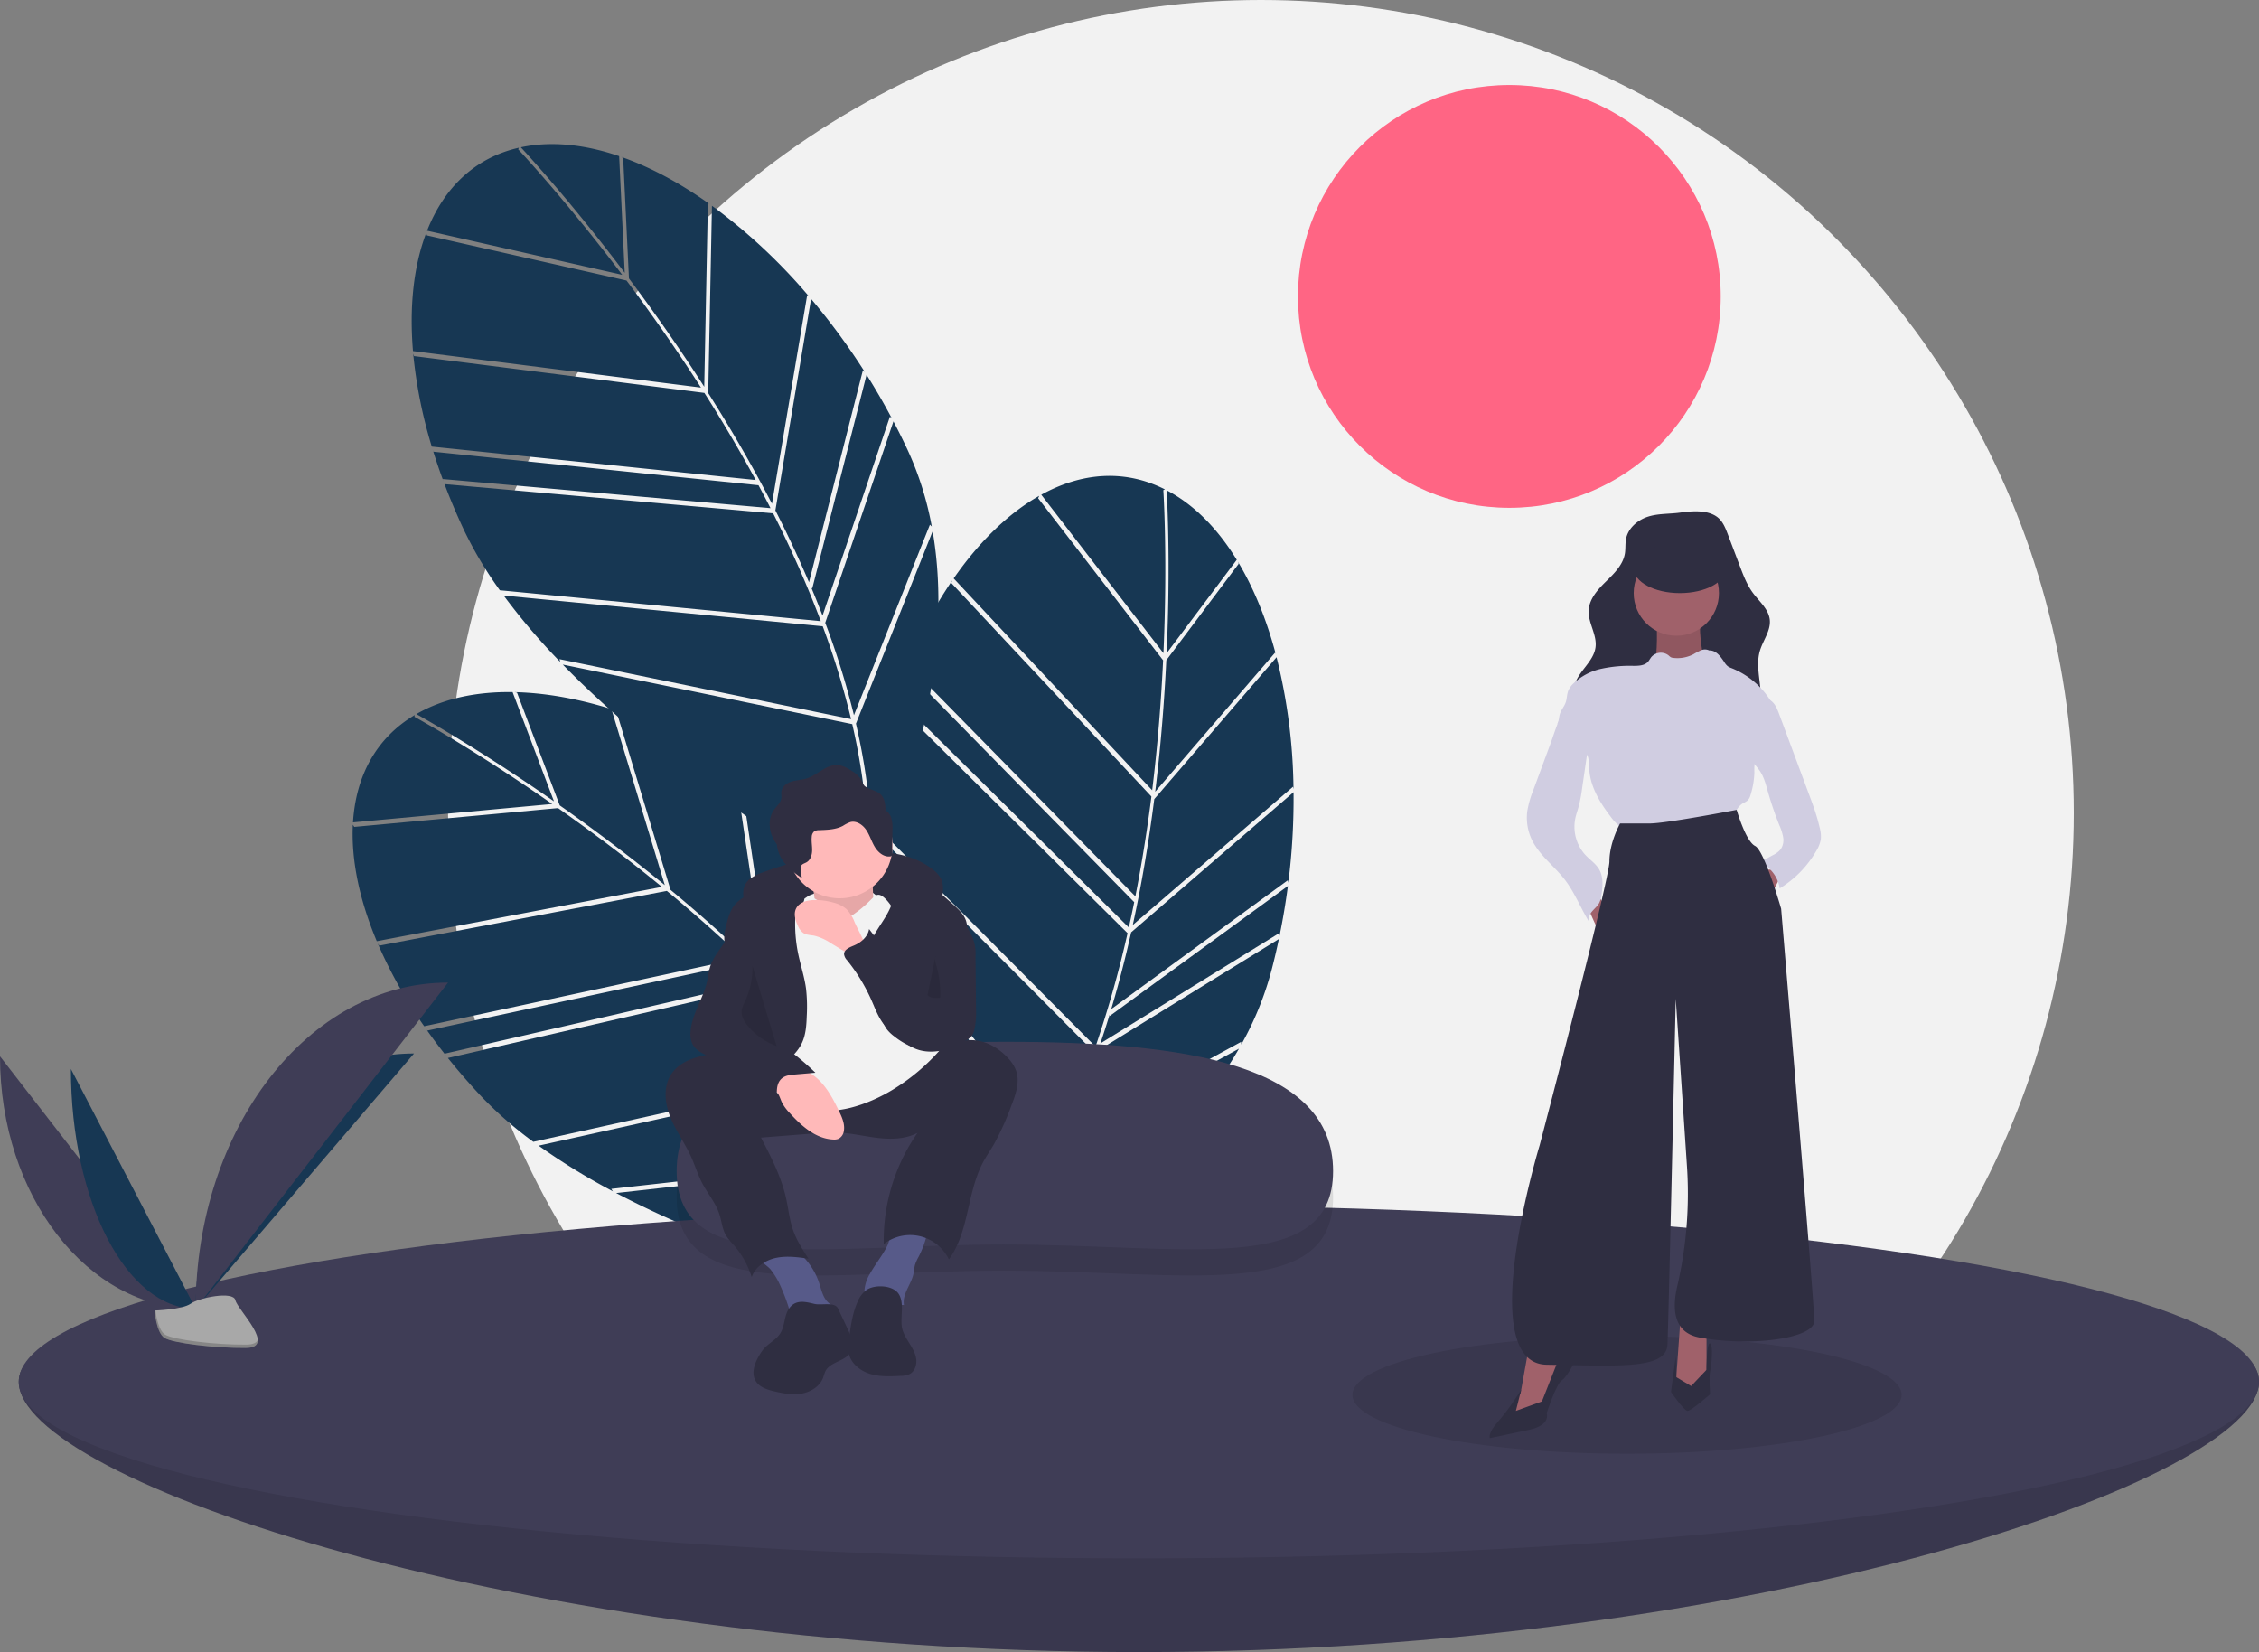
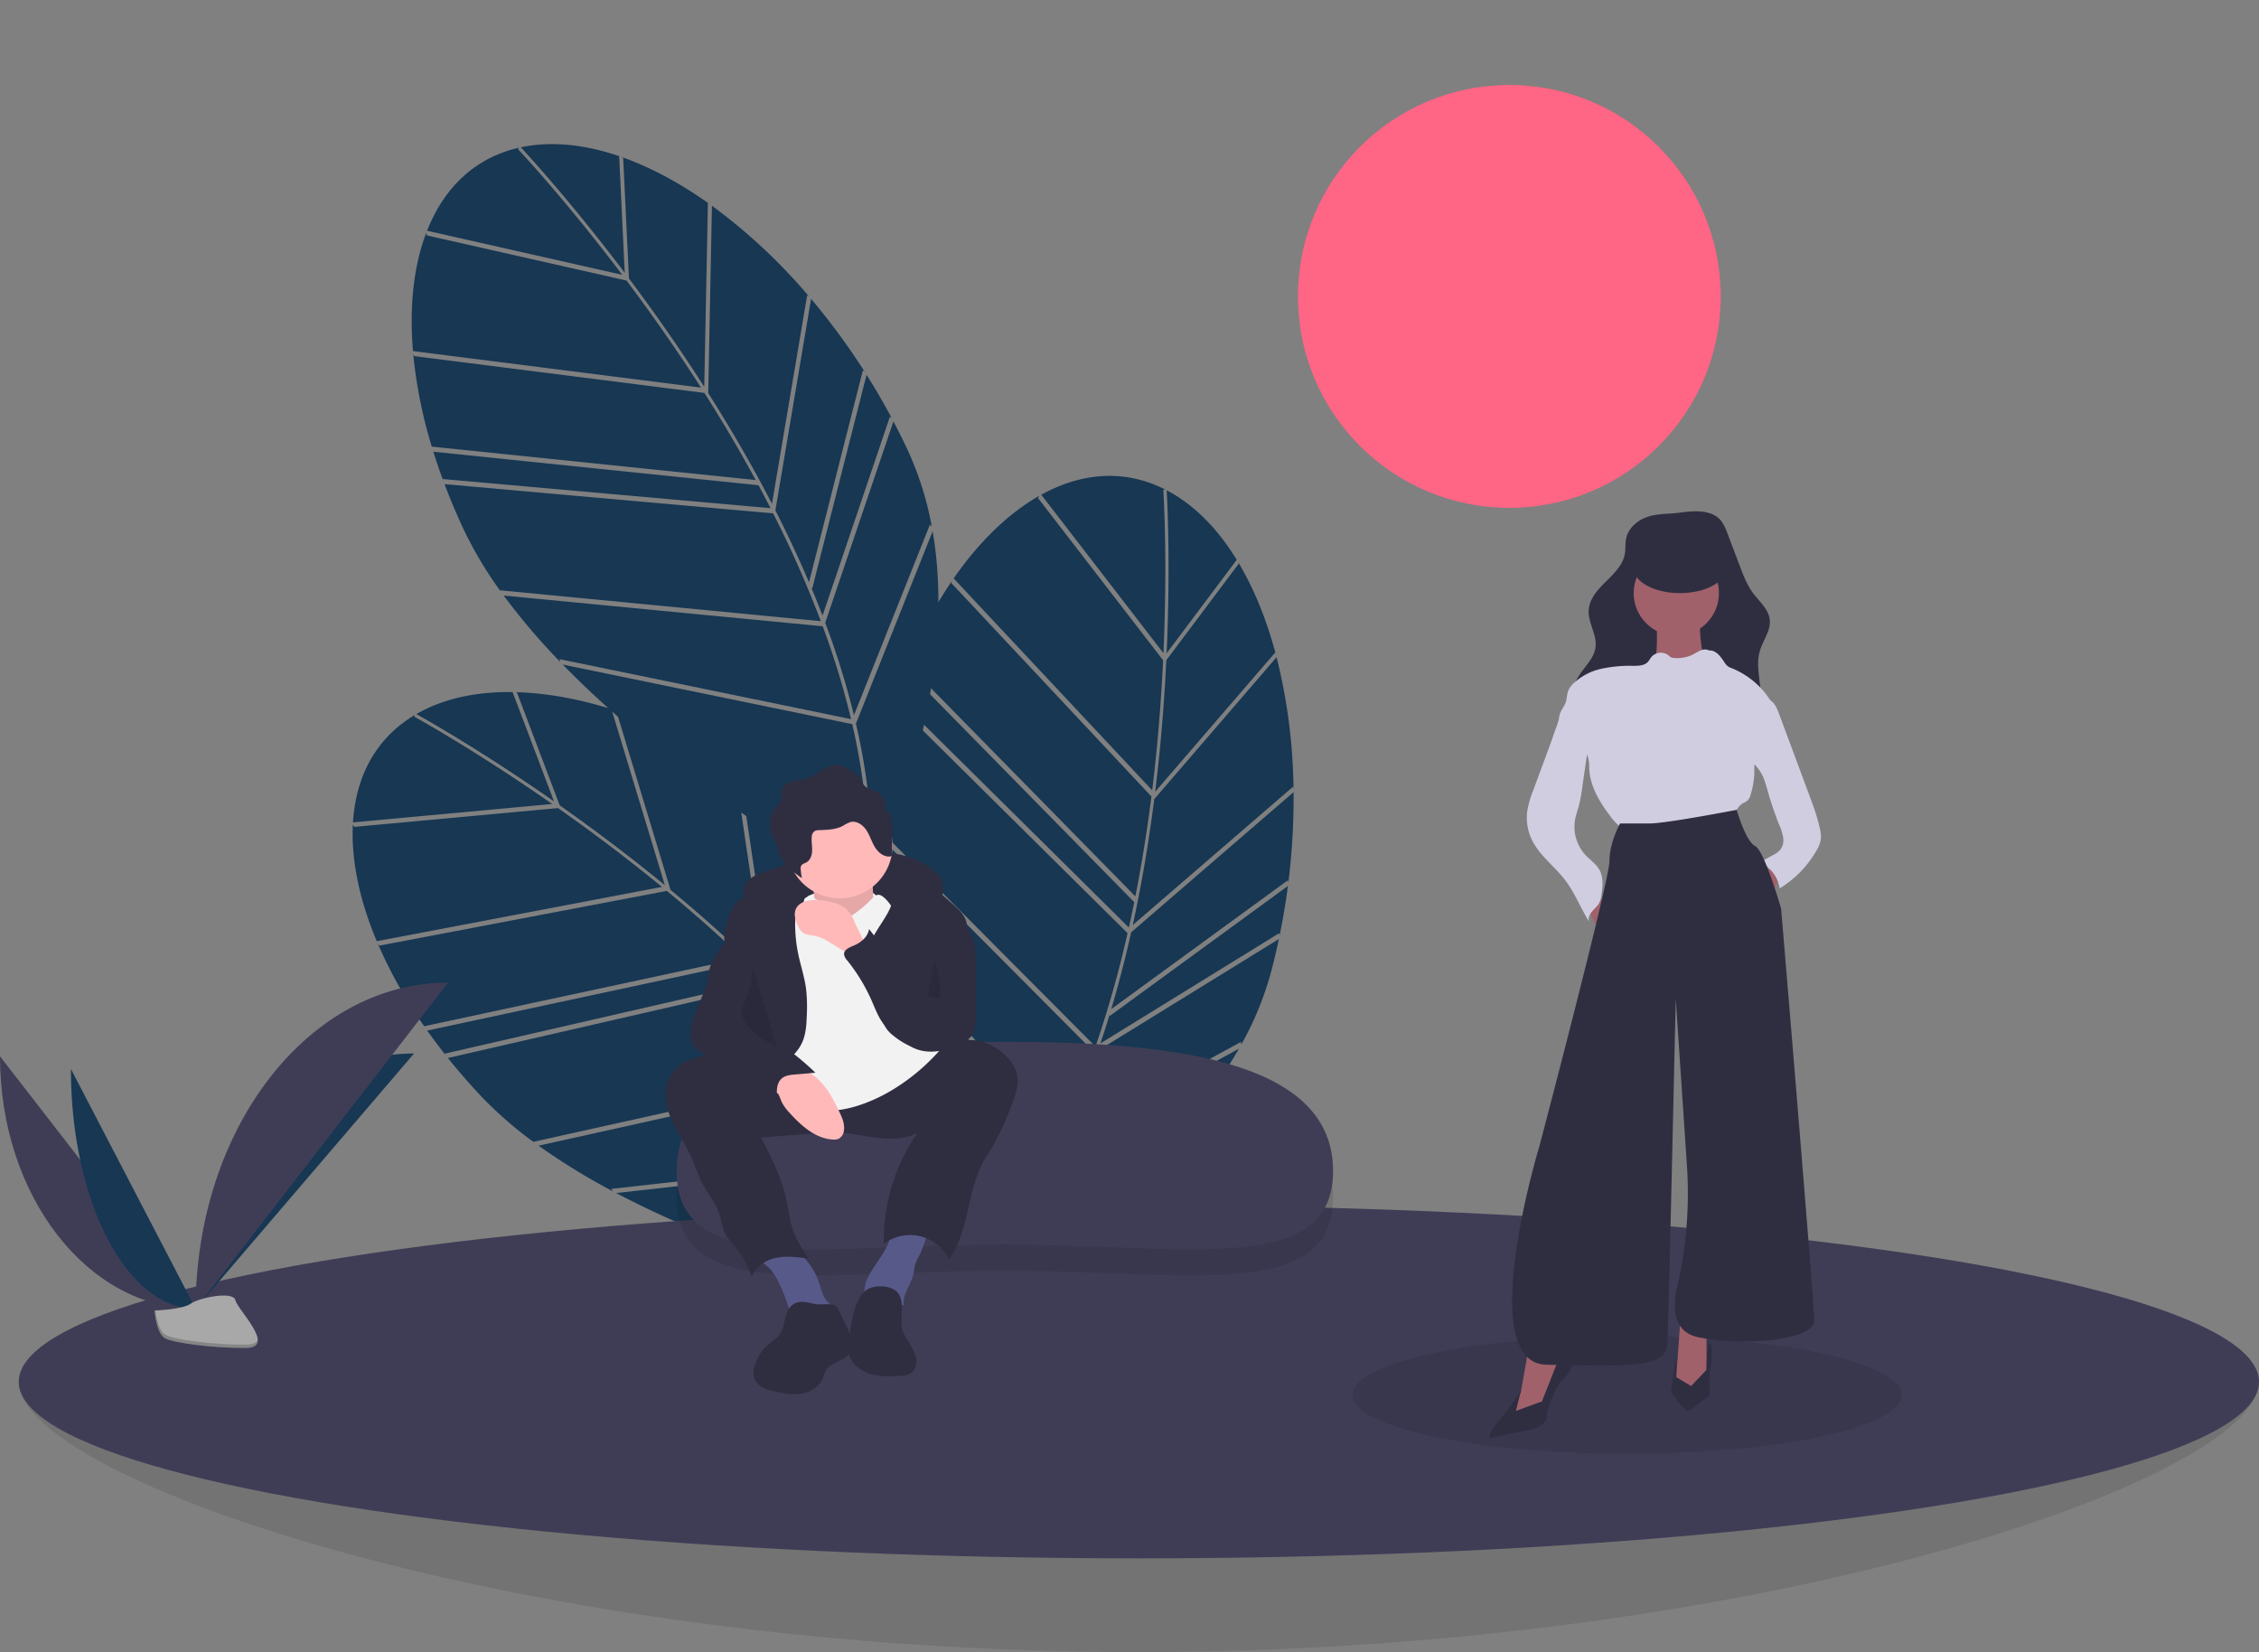
<svg xmlns="http://www.w3.org/2000/svg" width="1036.608" height="758.001" data-name="Layer 1">
  <rect width="100%" height="100%" fill="#808080" stroke="none" />
-   <circle cx="578.606" cy="373" r="373" fill="#f2f2f2" />
  <circle cx="692.607" cy="136.001" r="97" fill="#ff6584" />
  <path fill="#173753" d="m285.964 72.484 2.651 55.276c10.991 14.66 22.848 31.434 34.55 49.716l1.67-84.33.923.59c-13.536-9.67-27.297-17.069-40.716-21.765ZM286.683 125.192l-2.568-53.545c-15.072-5.14-29.695-6.845-43.062-4.461-.696.124-1.38.267-2.061.411 3.396 3.644 23.189 25.164 47.69 57.595ZM408.376 191.139l.89.849q-5.48-10.305-11.616-20.039l-24.925 98.073-.422-.372q2.703 6.454 5.141 12.82ZM370.406 135.383l.918.735a258.753 258.753 0 0 0-44.628-41.701l-1.704 85.937q16.335 25.778 29.25 50.782ZM189.602 162.213a216.052 216.052 0 0 0 8.537 42.7l148.632 15.331c-7.76-14.308-15.77-27.732-23.545-39.967L189.98 163.38ZM203.546 220.954l-.4-1.166 150.429 13.37q-2.726-5.331-5.513-10.522l-149.18-15.387-.392-1.168q2.255 7.354 5.056 14.873ZM395.956 169.905l.904.797a309.002 309.002 0 0 0-24.667-33.563l-16.383 97.048q8.517 16.722 15.429 32.973ZM392.775 332.019c5.978 25.87 8.243 50.331 6.748 73.113 8.412-17.924 40.403-92.178 28.445-161.38ZM231.142 273.257a298.924 298.924 0 0 0 25.949 30.46l-.363-1.296 133.811 27.528a371.629 371.629 0 0 0-13.01-42.596ZM285.528 126.095c-26.519-35.082-47.443-57.255-47.744-57.572l.345-.74c-20.123 4.57-34.332 18.26-42.15 38.078ZM378.683 285.761c.494 1.32.996 2.642 1.473 3.956a369.221 369.221 0 0 1 11.703 38.435l34.86-87.43.851.854a146.38 146.38 0 0 0-11.13-35.228q-3.084-6.603-6.457-13.006ZM321.668 177.839c-11.582-18.067-23.304-34.64-34.17-49.126l-91.602-20.7-.31-1.155c-5.72 15.06-7.81 33.56-6.078 54.223Z" />
  <path fill="#173753" d="m391.081 332.246-132.832-27.327c55.872 57.355 134.04 101.341 139.03 104.122 2.327-25.27-.313-51.226-6.198-76.795ZM376.588 284.999l.03-.088a501.541 501.541 0 0 0-21.836-49.374l-150.799-13.405q3.84 10.17 8.68 20.557a179.711 179.711 0 0 0 16.701 28.133ZM568.41 258.67l-33.213 44.265c-.885 18.3-2.452 38.783-5.1 60.327l55.074-63.884.334 1.042c-4.258-16.081-10.137-30.556-17.477-42.732ZM535.346 299.724l32.174-42.877c-8.33-13.572-18.505-24.212-30.32-30.902a64.11 64.11 0 0 0-1.85-.997c.292 4.972 1.81 34.17-.004 74.776ZM587.011 428.134l.144 1.22q2.353-11.43 3.834-22.841l-81.748 59.637-.088-.555q-2.034 6.694-4.217 13.152ZM593.33 360.973l.237 1.152a258.753 258.753 0 0 0-7.774-60.582l-56.124 65.1q-3.86 30.273-9.862 57.768ZM436.963 266.318a216.052 216.052 0 0 0-20.66 38.333L521 411.258c3.15-15.97 5.543-31.417 7.357-45.8l-91.848-97.999ZM410.237 320.454l.436-1.154 107.33 106.244q1.302-5.845 2.466-11.62l-105.083-107 .443-1.15q-2.954 7.102-5.592 14.68ZM590.989 403.858l.188 1.19a309.003 309.003 0 0 0 2.409-41.582l-74.517 64.296q-4.105 18.311-9.148 35.236ZM485.14 526.687c-11.896 23.739-25.753 44.023-41.435 60.615 17.91-8.439 89.91-45.224 124.838-106.15Z" />
  <path fill="#173753" d="M398.131 378.338a298.924 298.924 0 0 0 .558 40.01l.547-1.229 85.502 106.549a371.63 371.63 0 0 0 17.148-41.105ZM533.881 299.683c1.951-43.933-.022-74.356-.051-74.793l.737-.349c-18.413-9.316-38.089-7.834-56.75 2.443ZM503.79 482.072c-.46 1.332-.917 2.67-1.388 3.987a369.22 369.22 0 0 1-15.5 37.066l82.611-45.103.112 1.2a146.38 146.38 0 0 0 13.897-34.23q1.836-7.053 3.322-14.136ZM528.713 362.587c2.603-21.302 4.145-41.543 5.016-59.63l-57.35-74.368.499-1.089c-14.01 7.952-27.42 20.867-39.265 37.886ZM483.69 525.782l-84.875-105.769c6.45 79.81 38.599 163.545 40.668 168.868 17.91-17.978 32.432-39.653 44.208-63.099ZM502.663 480.149l.079-.049a501.54 501.54 0 0 0 14.674-51.954L409.822 321.64q-3.529 10.282-6.426 21.37a179.711 179.711 0 0 0-5.08 32.318ZM237.239 317.768l19.607 51.75c14.984 10.544 31.445 22.833 48.225 36.602l-24.477-80.716 1.06.275c-15.863-5.012-31.236-7.795-45.45-8.113ZM254.215 367.673l-18.993-50.129c-15.922-.23-30.357 2.669-42.332 9.068-.623.332-1.23.68-1.833 1.028 4.356 2.416 29.831 16.763 63.158 40.033ZM390.332 392.775l1.109.533q-8.396-8.107-17.24-15.467l6.61 100.974-.517-.223q4.565 5.302 8.852 10.602ZM336.988 351.486l1.1.415a258.753 258.753 0 0 0-55.332-25.864l24.942 82.255q23.503 19.467 43.514 39.255ZM173.33 432.888a216.052 216.052 0 0 0 21.318 37.971l146.092-31.361c-11.802-11.21-23.569-21.5-34.745-30.733l-131.943 25.118ZM204.75 484.443l-.742-.986 147.195-33.78q-4.24-4.229-8.495-8.304l-146.631 31.478-.734-.99q4.418 6.297 9.406 12.582ZM371.957 376.42l1.107.479a309.003 309.003 0 0 0-33.834-24.295l14.417 97.36q13.269 13.27 24.865 26.589Z" />
  <path fill="#173753" d="M419.04 531.579c13.683 22.756 23.398 45.319 29.018 67.447 2.46-19.646 9.933-100.152-22.83-162.27ZM247.16 525.655a298.924 298.924 0 0 0 34.094 20.948l-.746-1.12 135.767-15.18a371.627 371.627 0 0 0-25.54-36.49ZM253.395 368.889c-36.063-25.167-62.816-39.787-63.2-39.996l.099-.81c-17.726 10.566-27.006 27.978-28.316 49.242ZM391.34 491.942c.879 1.103 1.765 2.205 2.625 3.307a369.22 369.22 0 0 1 23.01 32.935l6.128-93.923 1.074.55a146.38 146.38 0 0 0-21.473-30.064q-4.975-5.326-10.162-10.373ZM303.76 406.928c-16.599-13.602-32.87-25.74-47.681-36.159l-93.515 8.63-.653-1.004c-.783 16.09 2.946 34.33 10.98 53.446Z" />
  <path fill="#173753" d="m417.5 532.319-134.773 15.069c70.863 37.276 158.8 54.947 164.404 56.049-5.597-24.752-16.13-48.62-29.63-71.118ZM389.113 491.865v-.093a501.541 501.541 0 0 0-36.027-40.207L205.53 485.429q6.795 8.484 14.61 16.867a179.711 179.711 0 0 0 24.578 21.592Z" />
-   <path fill="#3f3d56" d="M1036.608 634.001c0 44.735-230.126 124-514 124s-514-79.265-514-124 230.126-38 514-38 514-6.735 514 38Z" />
  <path d="M1036.608 634.001c0 44.735-230.126 124-514 124s-514-79.265-514-124 230.126-38 514-38 514-6.735 514 38Z" opacity=".1" />
  <ellipse cx="522.608" cy="634.001" fill="#3f3d56" rx="514" ry="81" />
  <path d="M611.72 549.339c0 48.737-67.933 33.662-151.112 33.662s-150.104 15.075-150.104-33.662S378.43 490 461.608 490s150.113 10.6 150.113 59.338Z" opacity=".1" />
  <path fill="#3f3d56" d="M611.72 537.339c0 48.737-67.933 33.662-151.112 33.662s-150.104 15.075-150.104-33.662S378.43 478 461.608 478s150.113 10.6 150.113 59.338Z" />
  <path fill="#2f2e41" d="M344.138 403.233a21.87 21.87 0 0 1 5.987-3.002 152.655 152.655 0 0 1 42.182-9.183c12.542-.889 26.136.167 35.933 8.05a12.355 12.355 0 0 1 3.645 4.247c1.232 2.66.859 5.75.46 8.655a9.78 9.78 0 0 1-.84 3.258c-1.318 2.51-4.564 3.39-7.383 3.088s-5.464-1.493-8.245-2.046a36.856 36.856 0 0 0-5.207-.53l-17.44-.945c-10.844-.587-21.832-1.164-32.47 1.024a32.343 32.343 0 0 0-9.38 3.233c-2.43 1.364-4.067 3.322-6.321.802-3.96-4.427-6.153-12.562-.92-16.651Z" />
  <path fill="#f2f2f2" d="M371.163 410.945s23.457-10.515 32.354 1.618-4.853 7.28-4.853 7.28l-15.368 4.853-16.987-3.236Z" />
  <path fill="#ffb9b9" d="M372.376 403.26s3.235 15.37.809 19.414 13.75 9.706 13.75 9.706l15.369-6.47s-4.044-25.076 0-29.929Z" />
-   <path d="M372.376 403.26s3.235 15.37.809 19.414 13.75 9.706 13.75 9.706l15.369-6.47s-4.044-25.076 0-29.929Z" opacity=".1" />
+   <path d="M372.376 403.26s3.235 15.37.809 19.414 13.75 9.706 13.75 9.706l15.369-6.47s-4.044-25.076 0-29.929" opacity=".1" />
  <path fill="#575a89" d="M357.22 588.056a88.474 88.474 0 0 1 5.344 14.007 1.14 1.14 0 0 0 1.416.942l14.388-.016c1.775-.002 4.157-.572 4.139-2.348-.013-1.247-1.288-2.025-2.237-2.835-2.634-2.247-3.32-5.953-4.41-9.239a31.343 31.343 0 0 0-11.663-15.663 6.826 6.826 0 0 0-2.493-1.232 6.951 6.951 0 0 0-2.733.148c-2.526.51-11.957 2.253-10.176 5.926.767 1.582 3.61 3.229 4.802 4.706a33.797 33.797 0 0 1 3.622 5.604ZM407.25 571.369a32.69 32.69 0 0 1-1.691 3.11c-2.085 3.437-4.544 6.644-6.486 10.164a16.778 16.778 0 0 0-2.363 7.074 7.857 7.857 0 0 0 2.746 6.685c2.088 1.585 4.952 1.659 7.547 1.29s5.177-1.114 7.791-.918c-.881-4.988 3.326-9.378 4.378-14.333.295-1.392.34-2.835.735-4.202a20.59 20.59 0 0 1 1.629-3.6 46.556 46.556 0 0 0 4.393-12.96c.1-.546-12.789-.636-13.998-.375-3.773.816-3.22 4.936-4.68 8.065Z" />
  <path fill="#2f2e41" d="M307.913 493.003c-3.68 5.758-2.832 13.388-.247 19.714s6.697 11.917 9.512 18.143c1.794 3.97 3.053 8.178 5.073 12.037 2.503 4.778 6.156 8.99 7.836 14.117 1.07 3.267 1.316 6.849 3.05 9.818a30.092 30.092 0 0 0 3.572 4.432 40.956 40.956 0 0 1 8.234 14.708c1.585-4.721 6.33-7.817 11.204-8.837s9.924-.328 14.855.369c-2.75-4.261-5.528-8.577-7.167-13.376-1.586-4.642-2.054-9.58-3.122-14.367-2.19-9.818-6.87-18.873-11.502-27.801l23.81-1.889a92.829 92.829 0 0 1 11.699-.434c6.145.29 12.166 1.796 18.279 2.493s12.58.514 18.028-2.346a86.39 86.39 0 0 0-15.5 51.02 19.753 19.753 0 0 1 29.901 7.056c9.331-12.75 8.222-30.502 15.616-44.466 1.52-2.872 3.384-5.546 5.025-8.35a123.09 123.09 0 0 0 7.939-17.545c2.068-5.29 4.151-11.176 2.168-16.498a17.226 17.226 0 0 0-3.535-5.436c-4.266-4.703-10.204-8.183-16.552-8.328-9.746-.222-17.796 7.002-26.345 11.686a60.623 60.623 0 0 1-33.269 6.9c-11.742-.832-22.957-4.676-34.144-8.061a162.454 162.454 0 0 0-17.04-4.396c-4.798-.9-9.367.097-14.095 1.324-5.147 1.336-10.32 3.677-13.283 8.313Z" />
  <path fill="#ffb9b9" d="M409.584 387.893a24.286 24.286 0 0 1-24.266 24.265 23.681 23.681 0 0 1-4.312-.388 24.265 24.265 0 1 1 28.578-23.877Z" />
  <path fill="#f2f2f2" d="M371.163 410.945s4.448 2.022 6.066 3.64 6.471 10.515 14.56 4.853 8.897-8.897 11.324-8.897 5.662 4.853 5.662 4.853l22.244 66.731a93.16 93.16 0 0 1-20.626 17.39c-12.942 8.09-28.31 12.134-35.59 8.898s-21.03-5.662-23.458-12.133-6.47-25.883-6.47-25.883l11.324-49.341Z" />
  <path fill="#2f2e41" d="M368.04 478.435c1.763-3.809 2.02-8.12 2.169-12.315a74.654 74.654 0 0 0-.33-12.459c-.716-5.41-2.478-10.623-3.591-15.966a67.5 67.5 0 0 1-1.415-14.25c.017-2.184.175-4.484 1.365-6.315.83-1.278 2.129-2.267 2.648-3.7 1.017-2.81-1.497-5.75-4.251-6.908a16.726 16.726 0 0 0-10.471-.42 49.818 49.818 0 0 0-9.85 4.03 22.549 22.549 0 0 0-6.434 4.16c-2.511 2.597-3.615 6.216-4.507 9.717-.713 2.803-1.347 5.725-.804 8.566.881 4.612 4.641 8.081 6.646 12.328 2.327 4.932 2.17 10.678 1.245 16.052s-2.57 10.629-3.076 16.058.27 11.266 3.673 15.529c1.386 1.736 5.146 5.853 7.684 5.387 1.994-.366 4.884-4.755 6.49-6.146 4.64-4.019 10.144-7.593 12.808-13.348ZM410.418 408.307c.07 4.512-1.918 8.8-4.256 12.658s-5.086 7.508-6.81 11.677a26.764 26.764 0 0 0-1.249 16.466 53.12 53.12 0 0 0 1.785 5.51l4.432 12.156a21.1 21.1 0 0 0 2.57 5.395 17.424 17.424 0 0 0 3.492 3.36 32.597 32.597 0 0 0 11.396 5.945 19.272 19.272 0 0 0 12.671-.723 183.365 183.365 0 0 1 7.872-48.597c.886-2.912 1.854-5.977 1.17-8.943-.765-3.322-3.433-5.816-5.97-8.093-7.756-6.966-16.286-14.283-26.67-15.222-6.008-.543-.484 5.15-.433 8.411Z" />
  <path fill="#ffb9b9" d="M357.337 502.35c.615 1.204.998 2.515 1.606 3.723a20.803 20.803 0 0 0 3.3 4.438c5.409 5.997 12.02 11.97 20.087 12.332a5.508 5.508 0 0 0 2.368-.298 4.694 4.694 0 0 0 2.52-3.602c.571-3.132-.812-6.258-2.196-9.126-3-6.214-6.377-12.587-11.995-16.595a22.506 22.506 0 0 0-19.417-2.921c-2.926.901-7.779 2.475-3.904 5.145 2.939 2.026 5.927 3.568 7.63 6.903ZM392.21 423.225a18.078 18.078 0 0 0-3.796-6.12 14.083 14.083 0 0 0-5.798-2.938 31.71 31.71 0 0 0-8.507-1.22c-3.425-.02-7.397.898-8.852 4-1.155 2.463-.26 5.38.903 7.838a7.685 7.685 0 0 0 2.398 3.24c1.478.998 3.388.966 5.14 1.3a23.703 23.703 0 0 1 7.595 3.442l6 3.627 10.306 6.23c-.272-.165-.175-7.232-.492-8.39-1.02-3.731-3.315-7.476-4.897-11.009Z" />
  <path fill="#2f2e41" d="M362.19 600.232c-2.412 3.277-1.929 7.961-4.065 11.424-1.851 3.002-5.34 4.576-7.657 7.235a19.396 19.396 0 0 0-1.968 2.832c-2.149 3.599-3.895 8.21-1.78 11.829 1.703 2.91 5.28 4.048 8.562 4.823 4.147.98 8.456 1.764 12.651 1.015s8.296-3.317 9.791-7.308a28.23 28.23 0 0 1 1.047-2.954c2.274-4.476 9.406-4.525 11.733-8.974 1.629-3.113.132-6.877-1.365-10.056l-4.57-9.71c-1.517-3.221-7.665-1.368-10.87-2.14-4.18-1.008-8.502-2.117-11.51 1.984Z" />
  <path fill="#2f2e41" d="M397.54 591.89a12.996 12.996 0 0 0-4.135 5.666c-2.262 5.218-3.039 10.939-3.793 16.576a20.075 20.075 0 0 0-.131 6.799c.975 4.603 5.146 7.994 9.637 9.401s9.306 1.191 14.007.96a10.028 10.028 0 0 0 4.402-.894c2.363-1.302 3.285-4.364 2.88-7.03s-1.862-5.04-3.288-7.33-2.884-4.661-3.293-7.327c-.687-4.485 1.252-11.07-1.503-15.127-2.762-4.066-11.098-4.276-14.783-1.693ZM408.973 375.246a6.16 6.16 0 0 0-2.671-3.487 14.136 14.136 0 0 0-.564-4.601c-1.47-4.345-4.951-4.096-8.236-6.016-1.425-.834-1.337-1.57-2.079-2.94a10.907 10.907 0 0 0-4.202-4.287c-2.107-1.343-4.332-2.725-6.825-2.895-5.239-.357-9.256 4.57-14.263 6.152-2.207.697-4.579.726-6.797 1.384s-4.433 2.233-4.763 4.524c-.153 1.057.116 2.142-.038 3.2-.308 2.101-2.152 3.573-3.386 5.301-2.73 3.822-2.417 9.222-.235 13.38a18.807 18.807 0 0 0 1.574 2.463 15.15 15.15 0 0 0 1.662 5.626c2.182 4.159 5.938 7.266 9.861 9.848a23.276 23.276 0 0 1-.582-4.2 2.897 2.897 0 0 1 .179-1.39c.437-.914 1.591-1.157 2.472-1.657 1.823-1.036 2.538-3.329 2.59-5.425s-.391-4.196-.171-6.282a3.432 3.432 0 0 1 1.175-2.525 4.059 4.059 0 0 1 2.215-.528c3.735-.152 7.639-.22 10.934-1.987a16.203 16.203 0 0 1 3.403-1.722c2.8-.73 5.662 1.232 7.276 3.635s2.418 5.26 3.907 7.742 4.061 4.694 6.94 4.4a1.152 1.152 0 0 0 .86-.382 1.289 1.289 0 0 0 .158-.733l.161-11.004a16.633 16.633 0 0 0-.555-5.594ZM332.179 432.81c-2.315 3.415-4.985 6.7-6.257 10.624-.748 2.308-.98 4.746-1.522 7.11-1.804 7.875-7.015 14.869-7.539 22.93a10.902 10.902 0 0 0 .766 5.265c1.495 3.252 5.072 4.965 8.485 6.043s7.077 1.855 9.801 4.176a30.036 30.036 0 0 1 3.714 4.306 35.976 35.976 0 0 0 17.184 11.757c-.534-3.68-.785-8.117 2.157-10.392 1.593-1.231 3.721-1.45 5.727-1.624l9.477-.819a121.786 121.786 0 0 0-20.775-16.184c-2.62-1.619-5.473-3.327-6.67-6.165a14.89 14.89 0 0 1-.755-5.688 140.155 140.155 0 0 0-1.786-21.04c-.78-4.832-1.813-9.62-2.995-14.37-.331-1.334-2.292-7.315-4.705-5.915-.568.33-1.1 4.124-1.432 4.91a29.785 29.785 0 0 1-2.875 5.075ZM441.336 419.902l3.87 8.049a19.34 19.34 0 0 1 2.44 10.884l.23 24.145a35.162 35.162 0 0 1-.794 9.614 7.7 7.7 0 0 1-1.335 2.871 8.973 8.973 0 0 1-2.29 1.844c-7.324 4.577-16.822 7.178-24.561 3.343a33.99 33.99 0 0 1-5.036-3.287c-3.084-2.284-6.214-4.613-8.521-7.68-2.415-3.21-3.799-7.053-5.424-10.726a82.43 82.43 0 0 0-11.205-18.38 4.846 4.846 0 0 1-1.388-2.75c-.048-2.117 2.463-3.159 4.42-3.964 3.346-1.375 6.5-4.03 7.06-7.603 7.112 9.327 14.96 19.182 26.184 22.59a1.158 1.158 0 0 0 1.782-.99c.637-2.665.862-5.41 1.328-8.11a46.202 46.202 0 0 1 4.874-14.057c1.33-2.462 5.634-11.475 8.366-5.793Z" />
  <path d="M345.294 443.178a37.123 37.123 0 0 1-3.547 16.543 13.67 13.67 0 0 0-1.388 3.645c-.425 2.719 1.123 5.352 2.891 7.46a30.678 30.678 0 0 0 13.117 9.126M429.337 438.363c-.57 1.533-.053 3.23.387 4.805a48.418 48.418 0 0 1 1.764 14.05.511.511 0 0 1-.598.612c-1.867.114-4.004.127-5.27-1.25" opacity=".1" />
  <ellipse cx="746.608" cy="640.001" opacity=".1" rx="126" ry="27" />
  <path fill="#a0616a" d="m809.608 399.001-9 9 9 9 9-18h-9z" />
  <path fill="#d0cde1" d="M811.634 320.96c2.526 1.034 3.727 3.86 4.68 6.418l11.674 31.371 2.273 6.107c1.114 2.994 2.23 5.99 3.172 9.044q.894 2.896 1.578 5.853a15.392 15.392 0 0 1 .539 5.189 14.421 14.421 0 0 1-2.064 5.406 48.394 48.394 0 0 1-16.815 17.246 15.697 15.697 0 0 0-9.127-11.936l6.037-3.32a10.916 10.916 0 0 0 3.383-2.477 7.43 7.43 0 0 0 1.292-5.664 24.341 24.341 0 0 0-1.792-5.681 155.063 155.063 0 0 1-5.265-15.454c-.877-3.1-1.683-6.286-3.42-8.998-1.577-2.46-3.86-4.428-5.292-6.976-2.183-3.882-2.127-8.661-1.163-13.01.814-3.67 2.178-7.203 3.327-10.777.902-2.808 4.28-3.447 6.983-2.34Z" />
  <path fill="#2f2e41" d="M755.972 237.144c-4.642 1.568-8.848 5.235-9.799 10.042-.44 2.228-.17 4.544-.541 6.785-.86 5.197-4.94 9.166-8.702 12.852s-7.648 7.97-7.923 13.231c-.3 5.76 3.877 11.157 3.154 16.88-.84 6.648-7.862 10.956-9.598 17.43-1.16 4.321.261 8.977 2.598 12.793 4.454 7.272 12.066 12.21 20.172 14.856s16.74 3.203 25.266 3.293c10.382.108 21.655-.783 29.456-7.635a23.598 23.598 0 0 0 7.834-15.363c.74-7.937-2.572-16.138-.287-23.776 1.438-4.806 5.045-9.196 4.507-14.184-.527-4.877-4.786-8.334-7.709-12.274-2.728-3.679-4.384-8.023-6.006-12.306l-5.552-14.655c-1.091-2.88-2.29-5.91-4.722-7.801-4.553-3.54-11.875-2.844-17.2-2.114-4.939.677-10.198.342-14.948 1.946Z" />
  <path fill="#a0616a" d="M760.267 285.44s.543 16.302-1.087 17.932 6.52 12.499 6.52 12.499l14.673-.544 7.608-5.977-6.521-8.695s-2.717-14.128-.544-17.389-20.65 2.174-20.65 2.174Z" />
-   <path d="M760.267 285.44s.543 16.302-1.087 17.932 6.52 12.499 6.52 12.499l14.673-.544 7.608-5.977-6.521-8.695s-2.717-14.128-.544-17.389-20.65 2.174-20.65 2.174Z" opacity=".1" />
  <path fill="#a0616a" d="m726.303 411.24 9.238 20.65 7.065-8.695-14.129-18.476-2.174 6.521zM701.578 618.009l-3.804 21.194-6.521 9.238 3.804 2.173 6.521-1.087 7.608-2.717 3.26-12.498 5.978-16.303h-16.846zM771.135 604.967l-2.174 30.432 5.434 4.347 8.695-7.608v-22.28l-11.955-4.891z" />
  <circle cx="769.233" cy="272.126" r="19.563" fill="#a0616a" />
  <path fill="#d0cde1" d="M784.329 298.438a4.528 4.528 0 0 0-3.77-.072 30.592 30.592 0 0 0-3.45 1.798 15.98 15.98 0 0 1-9.286 1.689 3.195 3.195 0 0 1-1.086-.28 5.222 5.222 0 0 1-.995-.802 5.757 5.757 0 0 0-7.97.687c-.575.716-.969 1.57-1.596 2.24-1.624 1.737-4.304 1.808-6.681 1.803a61.953 61.953 0 0 0-14.68 1.346 26.885 26.885 0 0 0-12.89 6.83 9.817 9.817 0 0 0-2.29 3.265c-.655 1.69-.569 3.59-1.158 5.305-.656 1.91-2.11 3.477-2.699 5.41-.443 1.454-.381 3.074-1.123 4.402 3.176 2.75 5.867 6.415 9.042 9.163 2.103 1.82 4.304 3.79 5.095 6.455a21.13 21.13 0 0 1 .47 5.006c.393 8.038 4.752 15.33 9.627 21.733a24.508 24.508 0 0 0 4.751 5.048 20.621 20.621 0 0 0 8.202 3.293c5.552 1.136 11.266 1.13 16.932 1.073 5.856-.058 11.815-.182 17.381-2.002a15.454 15.454 0 0 0 7.347-4.562c2.29-2.812 3.183-6.88 6.307-8.722a11.462 11.462 0 0 0 2.136-1.275 5.542 5.542 0 0 0 1.309-2.443 37.84 37.84 0 0 0 1.788-10.547 30.687 30.687 0 0 1 .435-6.421 21.835 21.835 0 0 1 2.34-5.314l6.474-11.74c.526-.954.39-2.358.437-3.447a8.499 8.499 0 0 0-1.392-4.407 37.604 37.604 0 0 0-18.705-16.374 7.708 7.708 0 0 1-1.767-.865 7.27 7.27 0 0 1-1.617-1.93c-1.718-2.588-3.816-5.504-6.918-5.343Z" />
  <path fill="#d0cde1" d="M703.653 362.375a46.58 46.58 0 0 0-2.796 9.64 23.422 23.422 0 0 0 2.117 13.365c3.489 7.18 10.356 12.05 15.203 18.394 4.504 5.893 7.186 12.957 11.086 19.266-.68-1.606.146-3.465 1.259-4.808s2.536-2.457 3.352-3.998a11.658 11.658 0 0 0 1.032-3.784c.583-3.912.897-8.163-1.098-11.578-1.501-2.571-4.094-4.279-6.148-6.435a19.181 19.181 0 0 1-4.856-16.603c.395-2.034 1.122-3.986 1.667-5.985a68.465 68.465 0 0 0 1.527-8.16l2.447-16.808c.651-4.47 1.202-9.418-1.33-13.16a5.513 5.513 0 0 0-1.986-1.878 7.136 7.136 0 0 0-2.114-.596c-2.663-.435-6.27-1.601-7.571 1.252-1.57 3.445-2.662 7.2-3.976 10.75Z" />
  <path fill="#2f2e41" d="M796.918 371.57s-32.304 6.25-39.912 6.25h-13.585s-4.89 8.695-4.89 17.39-32.062 130.419-32.062 130.419-30.432 99.988 3.26 100.532 54.885 2.173 55.428-9.238 3.804-158.677 3.804-158.677l5.073 75.723a187.987 187.987 0 0 1-4.32 55.905c-2.432 10.268-2.055 21.524 10.116 23.788 23.366 4.347 52.71.544 52.71-7.608s-15.215-189.108-15.215-189.108-7.608-26.627-11.955-28.801-8.452-16.574-8.452-16.574Z" />
  <path fill="#2f2e41" d="m695.6 647.354 11.955-4.348 8.152-20.65 8.694-1.086s-4.89 10.325-7.608 11.955-7.064 15.216-7.064 15.216 2.174 5.434-8.151 7.607-17.933 3.804-17.933 3.804-1.087-2.173 3.804-7.608 10.602-14.582 10.602-14.582ZM768.961 622.357l-2.173 16.302s5.977 8.695 7.607 8.695 10.325-7.608 10.325-7.608-.543-8.151 0-10.325 1.63-12.498 0-13.042-1.63 12.111-1.63 12.111l-7.064 7.452-6.812-4.084Z" />
  <ellipse cx="770.863" cy="260.714" fill="#2f2e41" rx="21.193" ry="11.412" />
  <path fill="#3f3d56" d="M0 484.66c0 64.016 40.16 115.817 89.79 115.817" />
  <path fill="#173753" d="M89.79 600.477c0-64.735 44.817-117.118 100.202-117.118" />
  <path fill="#173753" d="M32.533 490.463c0 60.809 25.61 110.014 57.258 110.014" />
  <path fill="#3f3d56" d="M89.79 600.477c0-82.717 51.802-149.651 115.818-149.651" />
  <path fill="#a8a8a8" d="M70.901 601.294s12.734-.392 16.572-3.125 19.587-5.996 20.54-1.613 19.136 21.797 4.76 21.913-33.405-2.239-37.235-4.572-4.637-12.603-4.637-12.603Z" />
  <path d="M113.03 616.944c-14.377.116-33.405-2.24-37.235-4.573-2.917-1.777-4.08-8.152-4.469-11.094-.27.012-.425.017-.425.017s.807 10.27 4.637 12.603 22.858 4.688 37.235 4.572c4.15-.033 5.583-1.51 5.504-3.696-.576 1.32-2.159 2.146-5.248 2.17Z" opacity=".2" />
</svg>